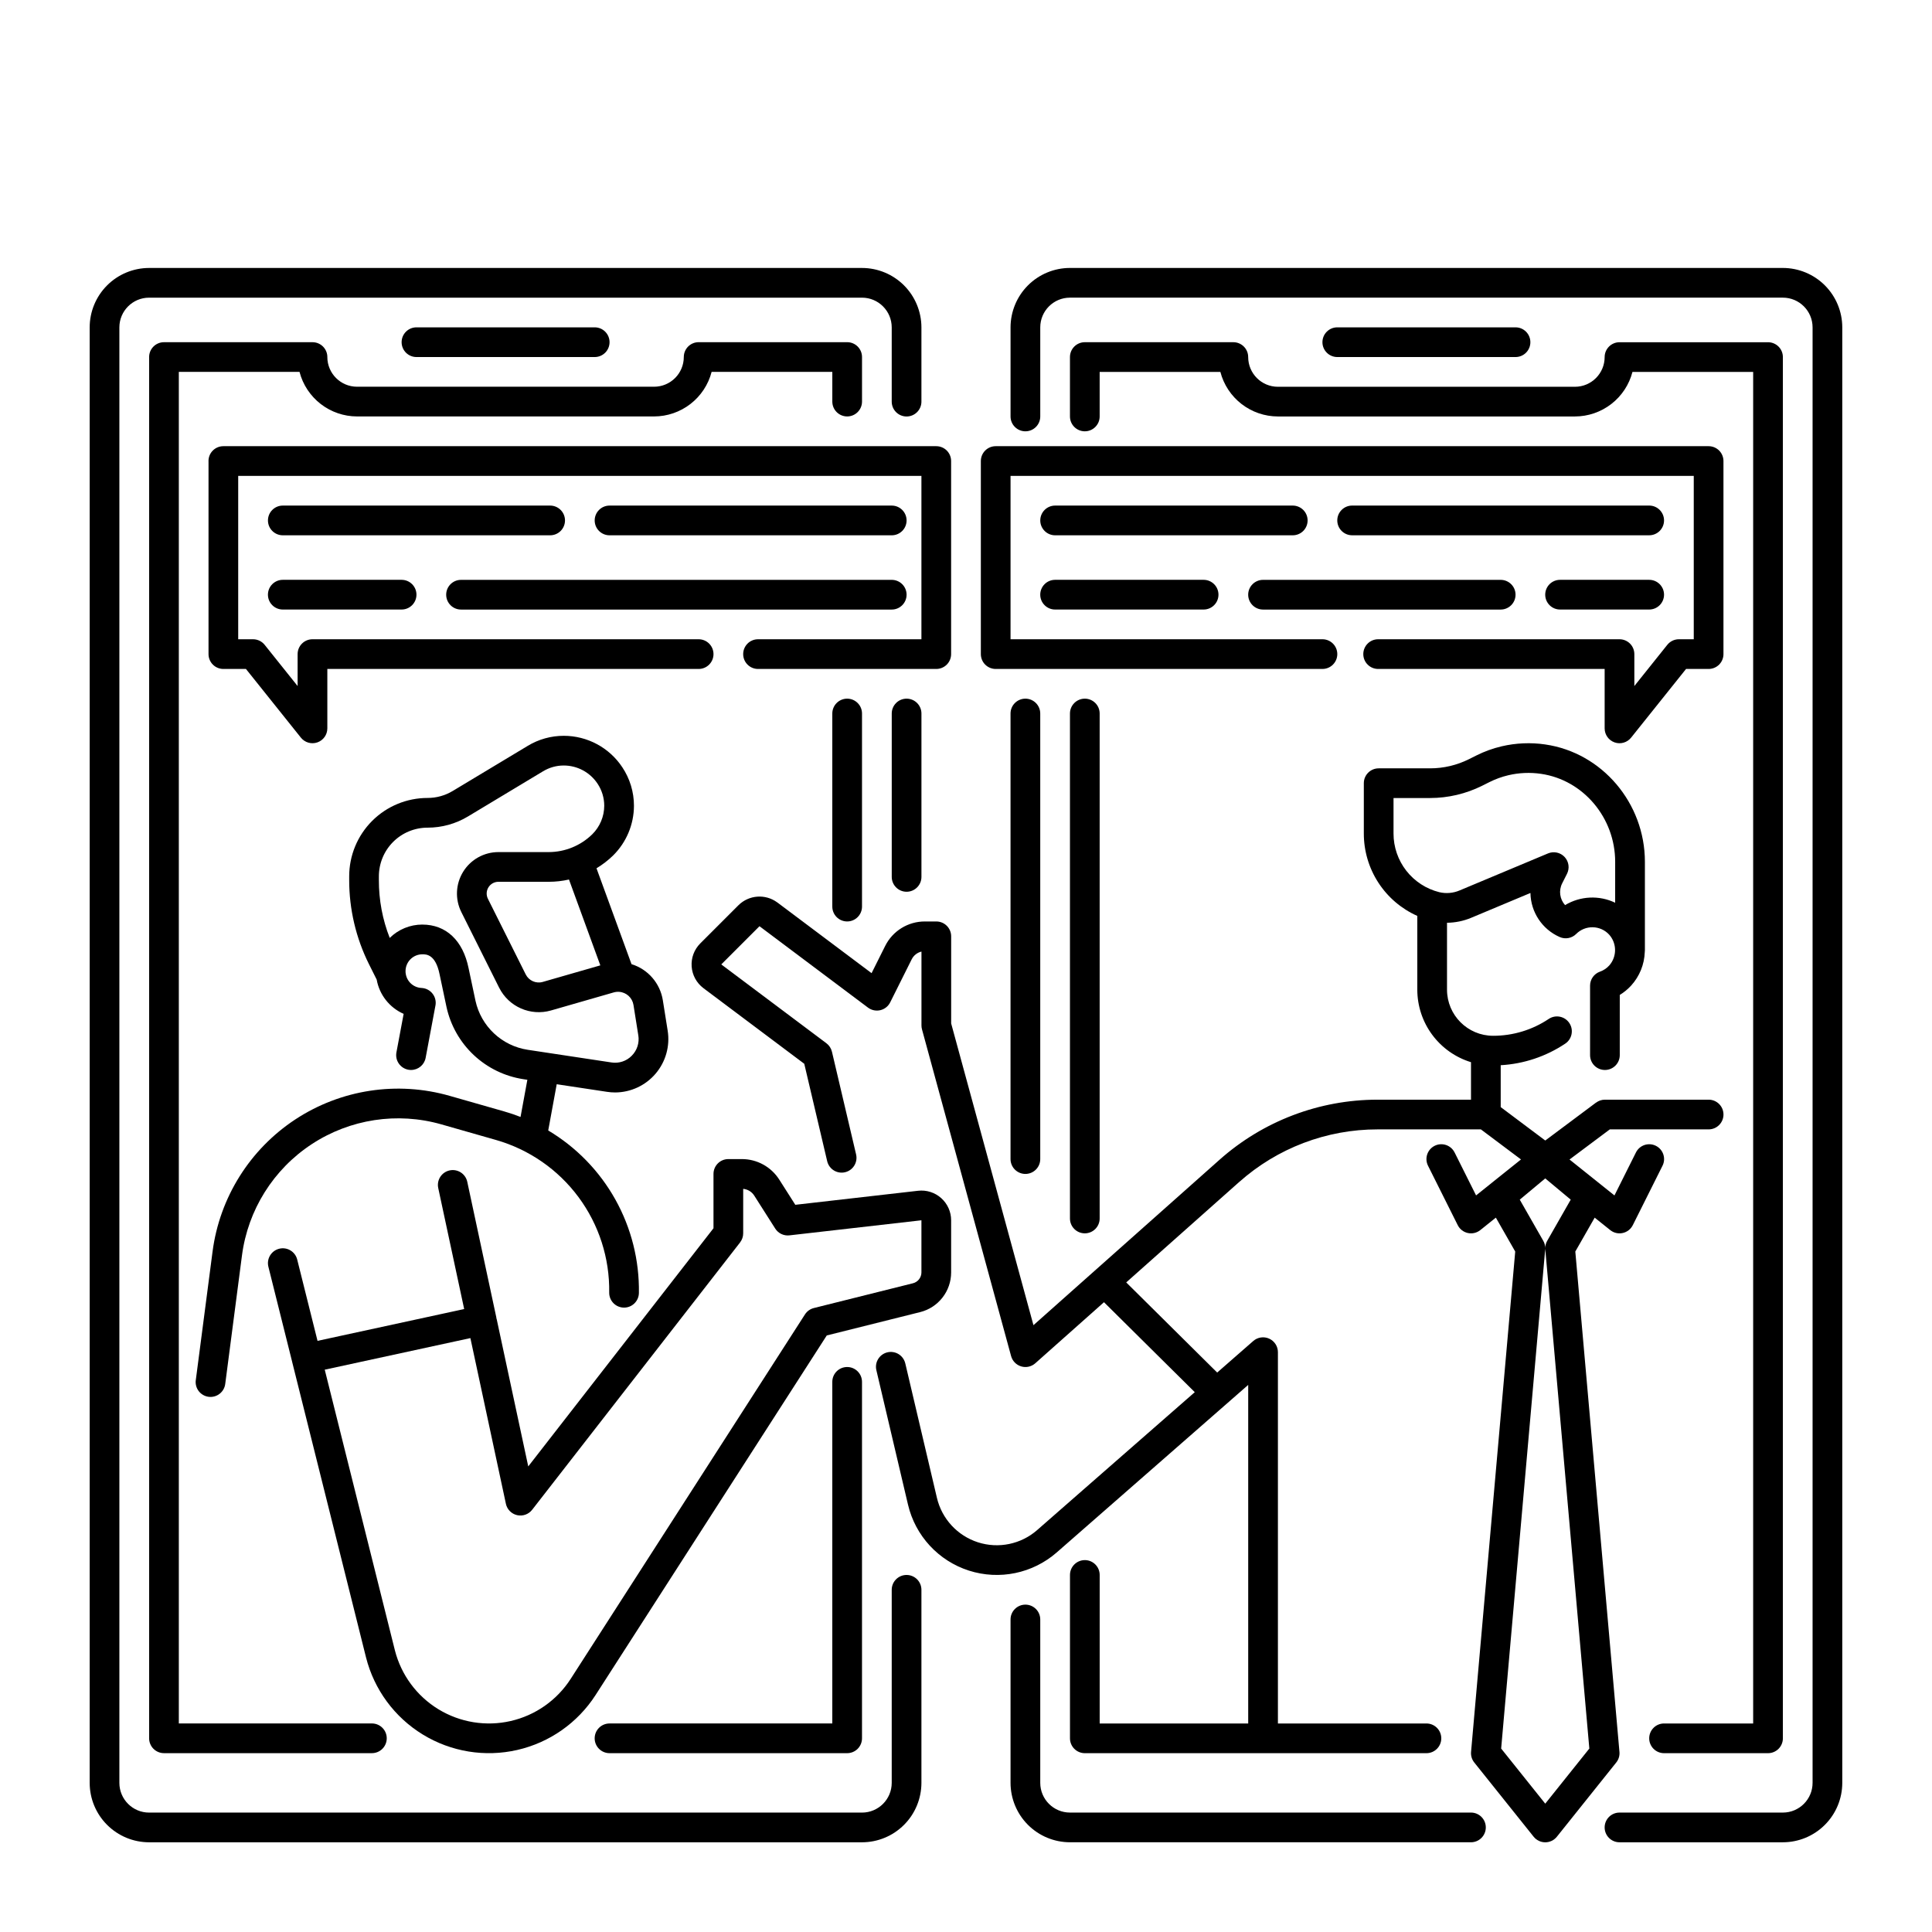
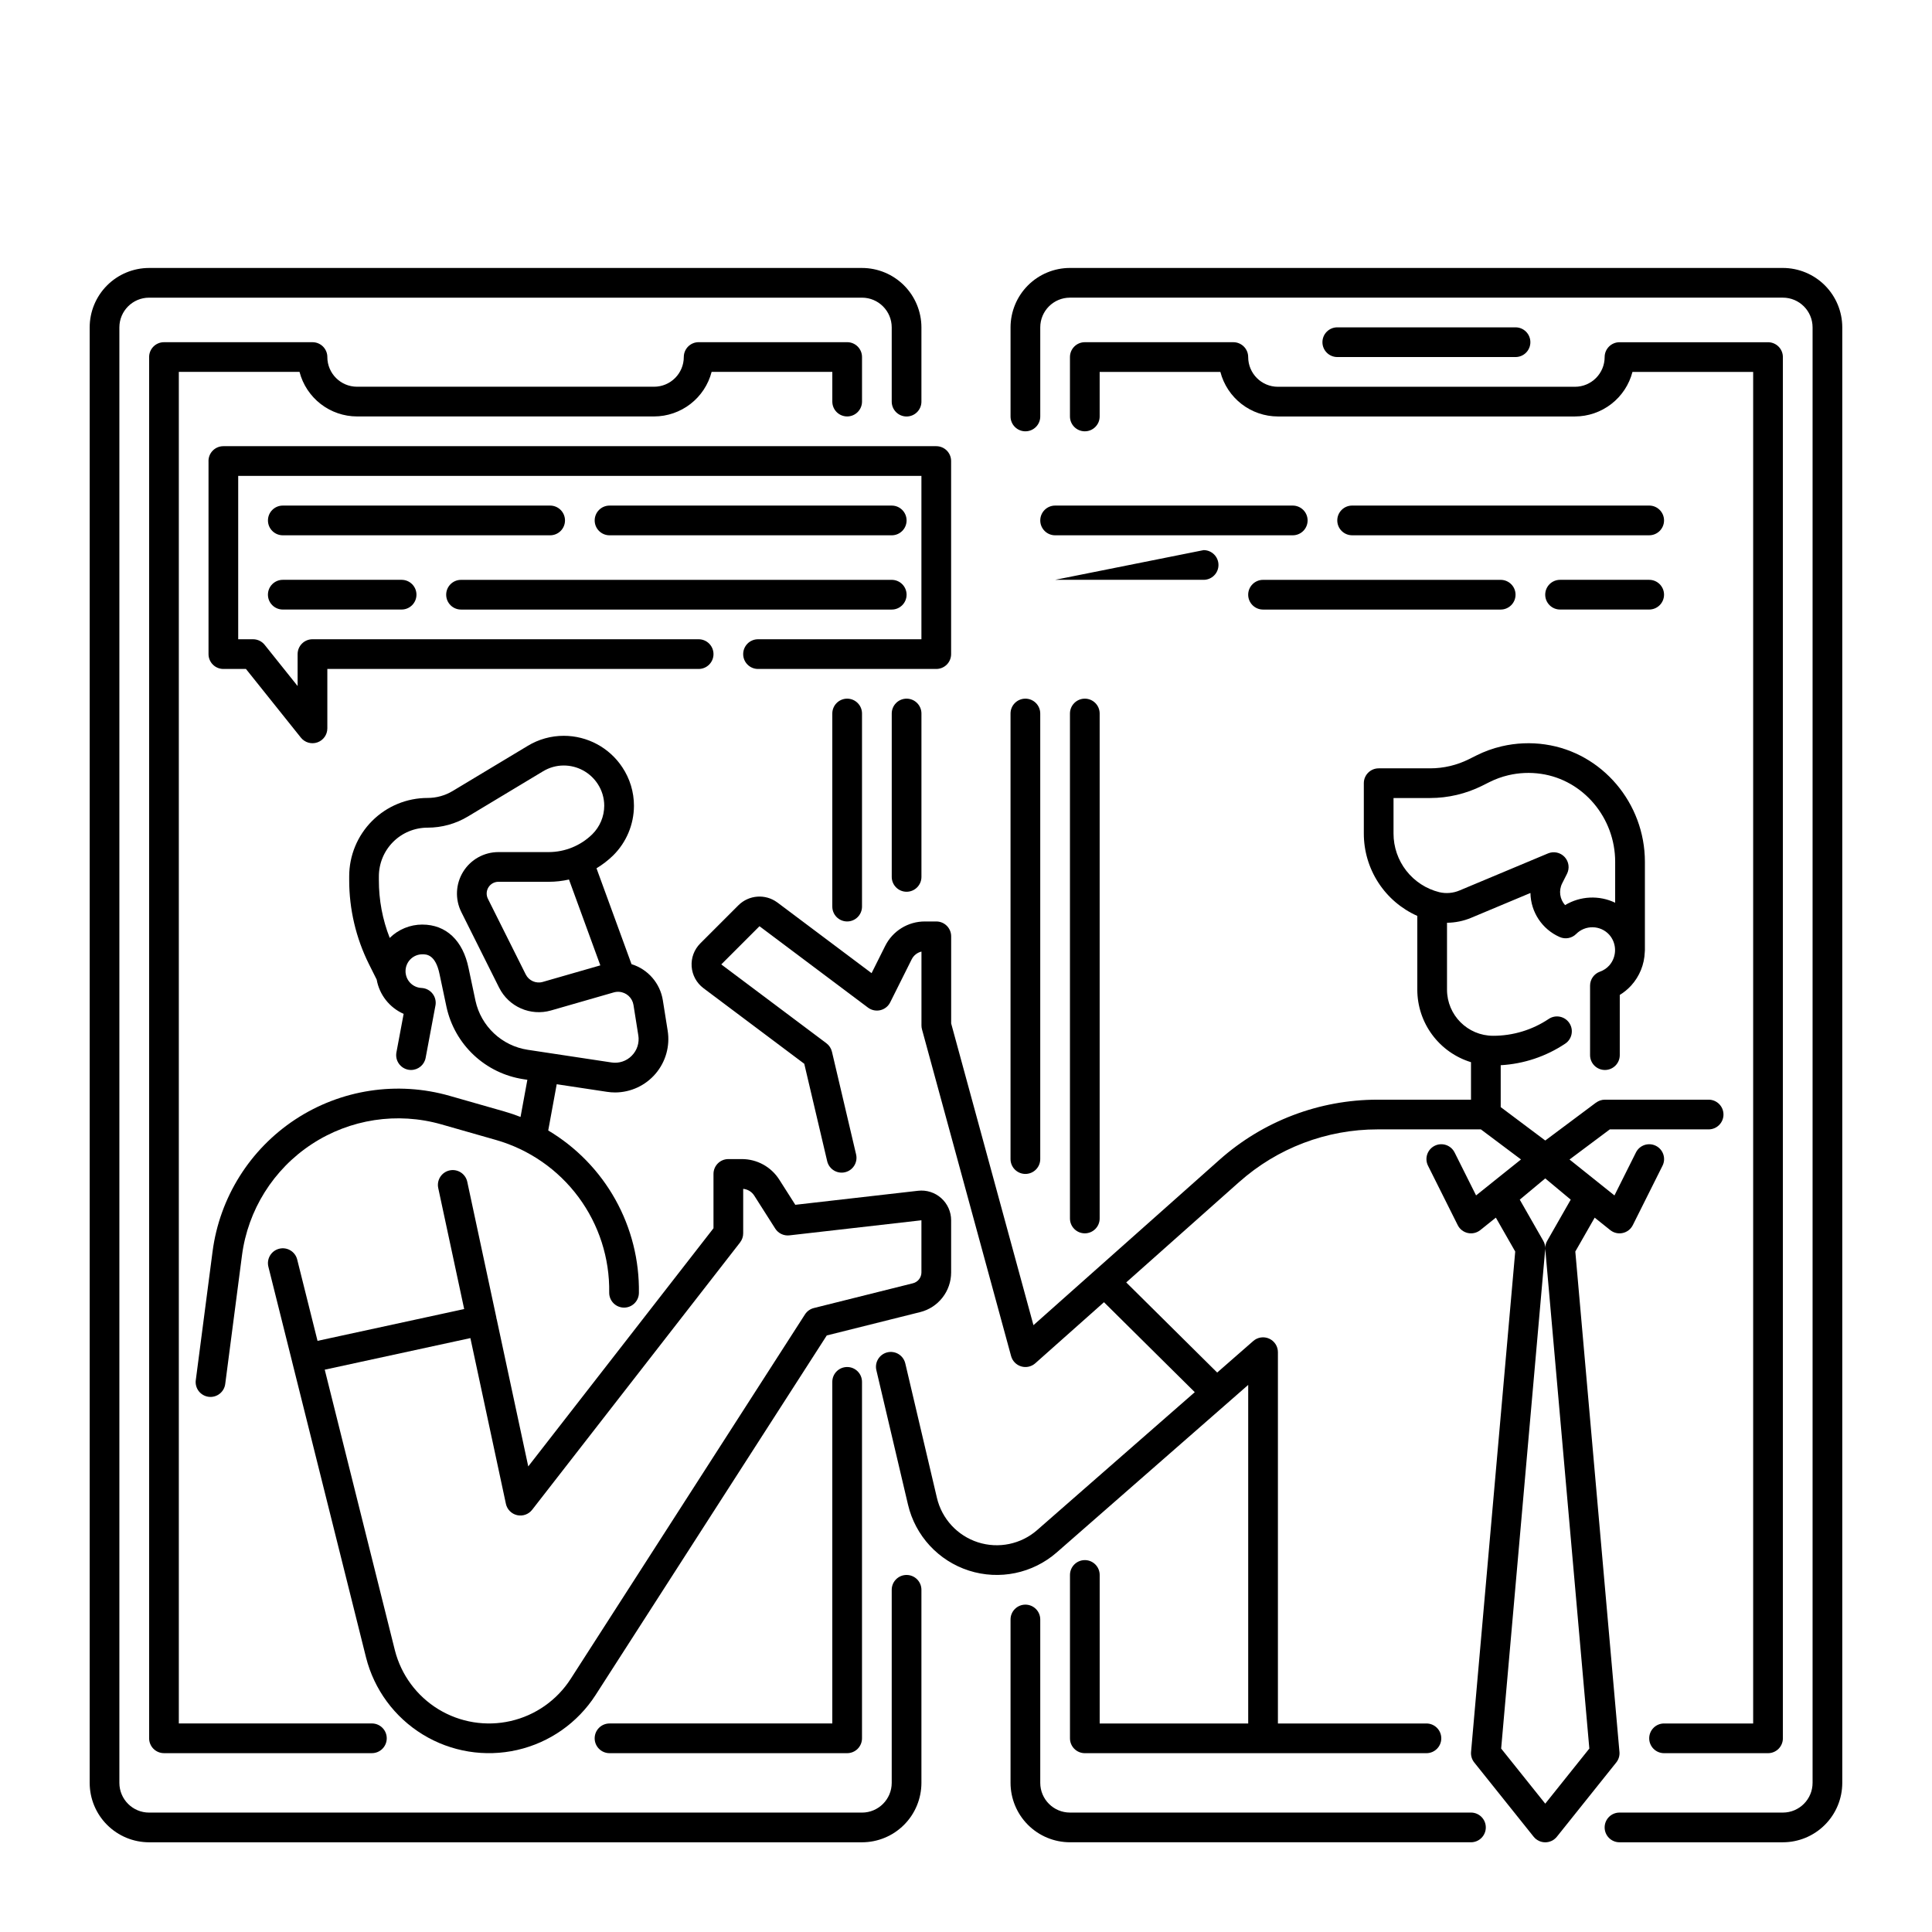
<svg xmlns="http://www.w3.org/2000/svg" fill="#000000" width="800px" height="800px" version="1.1" viewBox="144 144 512 512">
  <g>
-     <path d="m301.6 238.62c2.176 0 3.938-1.762 3.938-3.934 0-2.176-1.762-3.938-3.938-3.938h-47.23c-2.176 0-3.938 1.762-3.938 3.938 0 2.172 1.762 3.934 3.938 3.934z" />
    <path d="m380.32 333.09v43.297c0 2.172 1.762 3.938 3.934 3.938 2.176 0 3.938-1.766 3.938-3.938v-43.297c0-2.172-1.762-3.938-3.938-3.938-2.172 0-3.934 1.766-3.934 3.938z" />
    <path d="m384.25 561.38c-2.172 0-3.934 1.762-3.934 3.938v51.168c-0.008 4.344-3.527 7.867-7.875 7.871h-188.93c-4.348-0.004-7.867-3.527-7.875-7.871v-385.73c0.008-4.344 3.527-7.867 7.875-7.871h188.93c4.348 0.004 7.867 3.527 7.875 7.871v19.68c0 2.176 1.762 3.938 3.934 3.938 2.176 0 3.938-1.762 3.938-3.938v-19.68c-0.008-4.176-1.668-8.176-4.617-11.129-2.953-2.949-6.953-4.609-11.129-4.613h-188.93c-4.176 0.004-8.176 1.664-11.129 4.613-2.953 2.953-4.613 6.953-4.617 11.129v385.73c0.004 4.172 1.664 8.176 4.617 11.125 2.953 2.953 6.953 4.613 11.129 4.617h188.93c4.176-0.004 8.176-1.664 11.129-4.617 2.949-2.949 4.609-6.953 4.617-11.125v-51.168c0-1.047-0.414-2.047-1.152-2.785-0.738-0.738-1.742-1.152-2.785-1.152z" />
    <path d="m364.57 333.09v51.168c0 2.176 1.762 3.938 3.938 3.938 2.172 0 3.934-1.762 3.934-3.938v-51.168c0-2.172-1.762-3.938-3.934-3.938-2.176 0-3.938 1.766-3.938 3.938z" />
    <path d="m230.75 238.62c0-1.043-0.414-2.043-1.152-2.781-0.738-0.738-1.738-1.152-2.785-1.152h-39.359c-2.172 0-3.934 1.762-3.934 3.934v366.05c0 1.043 0.414 2.043 1.152 2.781s1.738 1.152 2.781 1.152h55.105c2.172 0 3.934-1.762 3.934-3.934 0-2.176-1.762-3.938-3.934-3.938h-51.168v-358.18h31.984c0.879 3.375 2.852 6.367 5.609 8.504s6.148 3.301 9.637 3.305h78.723c3.488-0.004 6.879-1.168 9.637-3.305 2.758-2.137 4.731-5.129 5.609-8.504h31.984v7.871c0 2.176 1.762 3.938 3.938 3.938 2.172 0 3.934-1.762 3.934-3.938v-11.809c0-1.043-0.414-2.043-1.152-2.781-0.738-0.738-1.738-1.152-2.781-1.152h-39.363c-2.172 0-3.934 1.762-3.934 3.934-0.004 4.348-3.527 7.867-7.871 7.871h-78.723c-4.344-0.004-7.867-3.523-7.871-7.871z" />
    <path d="m364.57 510.21v90.527h-59.039c-2.176 0-3.938 1.762-3.938 3.938 0 2.172 1.762 3.934 3.938 3.934h62.977c1.043 0 2.043-0.414 2.781-1.152s1.152-1.738 1.152-2.781v-94.465c0-2.176-1.762-3.938-3.934-3.938-2.176 0-3.938 1.762-3.938 3.938z" />
    <path d="m545.63 238.62c2.172 0 3.934-1.762 3.934-3.934 0-2.176-1.762-3.938-3.934-3.938h-47.234c-2.172 0-3.938 1.762-3.938 3.938 0 2.172 1.766 3.934 3.938 3.934z" />
    <path d="m411.8 333.09v118.08c0 2.172 1.766 3.934 3.938 3.934 2.176 0 3.938-1.762 3.938-3.934v-118.08c0-2.172-1.762-3.938-3.938-3.938-2.172 0-3.938 1.766-3.938 3.938z" />
    <path d="m533.82 624.35h-106.27c-4.348-0.004-7.867-3.527-7.871-7.871v-43.297c0-2.176-1.762-3.938-3.938-3.938-2.172 0-3.938 1.762-3.938 3.938v43.297c0.008 4.172 1.668 8.176 4.617 11.125 2.953 2.953 6.953 4.613 11.129 4.617h106.27c2.172 0 3.934-1.762 3.934-3.934 0-2.176-1.762-3.938-3.934-3.938z" />
    <path d="m616.48 215.01h-188.93c-4.176 0.004-8.176 1.664-11.129 4.613-2.949 2.953-4.609 6.953-4.617 11.129v23.617c0 2.172 1.766 3.934 3.938 3.934 2.176 0 3.938-1.762 3.938-3.934v-23.617c0.004-4.344 3.523-7.867 7.871-7.871h188.93c4.344 0.004 7.867 3.527 7.871 7.871v385.73c-0.004 4.344-3.527 7.867-7.871 7.871h-43.297c-2.176 0-3.938 1.762-3.938 3.938 0 2.172 1.762 3.934 3.938 3.934h43.297c4.172-0.004 8.176-1.664 11.125-4.617 2.953-2.949 4.613-6.953 4.617-11.125v-385.73c-0.004-4.176-1.664-8.176-4.617-11.129-2.949-2.949-6.953-4.609-11.125-4.613z" />
    <path d="m474.78 238.62c0-1.043-0.414-2.043-1.152-2.781-0.738-0.738-1.738-1.152-2.781-1.152h-39.359c-2.176 0-3.938 1.762-3.938 3.934v15.746c0 2.172 1.762 3.934 3.938 3.934 2.172 0 3.934-1.762 3.934-3.934v-11.809h31.988c0.875 3.375 2.848 6.367 5.606 8.504 2.762 2.137 6.148 3.301 9.641 3.305h78.719c3.488-0.004 6.879-1.168 9.637-3.305 2.762-2.137 4.731-5.129 5.609-8.504h31.984v358.18h-23.613c-2.176 0-3.938 1.762-3.938 3.938 0 2.172 1.762 3.934 3.938 3.934h27.551c1.043 0 2.047-0.414 2.785-1.152s1.152-1.738 1.152-2.781v-366.05c0-1.043-0.414-2.043-1.152-2.781-0.738-0.738-1.742-1.152-2.785-1.152h-39.359c-2.176 0-3.938 1.762-3.938 3.934-0.004 4.348-3.527 7.867-7.871 7.871h-78.719c-4.348-0.004-7.867-3.523-7.875-7.871z" />
    <path d="m427.55 333.09v133.82c0 2.176 1.762 3.938 3.938 3.938 2.172 0 3.934-1.762 3.934-3.938v-133.82c0-2.172-1.762-3.938-3.934-3.938-2.176 0-3.938 1.766-3.938 3.938z" />
    <path d="m396.06 481.19v-13.805c0-2.242-0.957-4.379-2.633-5.875-1.672-1.492-3.902-2.203-6.133-1.945l-32.531 3.719-4.231-6.648c-2.16-3.414-5.922-5.481-9.961-5.469h-3.551c-2.176 0-3.938 1.762-3.938 3.934v14.395l-49.09 63.117-8.352-38.973c-0.02-0.09-0.059-0.168-0.082-0.254-0.027-0.086-0.012-0.184-0.031-0.277l-7.703-35.957c-0.473-2.106-2.555-3.438-4.664-2.984-2.109 0.453-3.461 2.519-3.031 4.633l6.883 32.109-38.863 8.43-5.387-21.551c-0.527-2.109-2.664-3.391-4.773-2.863-2.109 0.531-3.391 2.668-2.863 4.777l6.312 25.25v0.016l19.57 78.289c2.156 8.512 7.559 15.84 15.051 20.418 7.488 4.578 16.477 6.043 25.031 4.082 8.559-1.961 16.008-7.191 20.758-14.578l61.254-95.273 24.734-6.184h0.004c4.836-1.203 8.227-5.551 8.219-10.531zm-10.129 2.891-26.25 6.562c-0.973 0.242-1.82 0.848-2.359 1.691l-62.09 96.59c-3.637 5.652-9.336 9.656-15.887 11.16-6.551 1.504-13.426 0.383-19.164-3.117-5.734-3.5-9.871-9.105-11.531-15.617l-18.59-74.371 38.598-8.371 9.41 43.91h-0.004c0.32 1.496 1.48 2.672 2.973 3.012 1.488 0.34 3.043-0.211 3.984-1.418l55.105-70.848-0.004-0.004c0.539-0.688 0.832-1.539 0.832-2.414v-11.789c1.207 0.113 2.289 0.781 2.938 1.805l5.551 8.723c0.809 1.273 2.269 1.969 3.769 1.797l34.977-3.996v13.805c0 1.367-0.93 2.562-2.258 2.891z" />
    <path d="m319.66 409.09c-0.715-4.512-3.934-8.23-8.301-9.578l-9.281-25.406c1.586-0.957 3.059-2.09 4.391-3.383 3.527-3.481 5.519-8.227 5.535-13.18 0.004-3.644-1.078-7.207-3.102-10.234-3.445-5.191-9.266-8.312-15.496-8.312-3.371-0.004-6.68 0.918-9.559 2.668-6.887 4.152-15.086 9.09-19.875 11.953h-0.004c-2.008 1.211-4.305 1.848-6.648 1.848-5.512-0.004-10.801 2.184-14.699 6.082-3.898 3.898-6.086 9.188-6.082 14.703v1.004c0 7.711 1.789 15.324 5.227 22.23 0.844 1.695 1.59 3.18 2.008 4.016l0.051 0.105v-0.004c0.719 4.031 3.398 7.434 7.144 9.082l-1.914 10.211c-0.191 1.027 0.031 2.086 0.625 2.949 0.59 0.859 1.5 1.453 2.527 1.645 0.238 0.043 0.484 0.066 0.727 0.066 1.895-0.004 3.516-1.352 3.863-3.211l2.598-13.863h0.004c0.203-1.094-0.062-2.223-0.738-3.109-0.672-0.887-1.688-1.445-2.797-1.539l-0.215-0.02v0.004c-2.16-0.125-3.914-1.789-4.148-3.938 0-0.031-0.016-0.059-0.02-0.09-0.004-0.031 0-0.055 0-0.082-0.008-0.113-0.012-0.227-0.012-0.34v-0.004c0.004-2.465 2-4.465 4.465-4.465 1.043 0 3.481 0 4.555 5.281l1.844 8.715c1.066 4.863 3.582 9.293 7.211 12.703 3.629 3.406 8.207 5.637 13.129 6.394l1.082 0.164-1.809 9.848c-1.406-0.547-2.844-1.039-4.316-1.461l-14.473-4.133c-13.887-3.969-28.812-1.691-40.883 6.238-12.066 7.934-20.082 20.727-21.949 35.051l-4.434 34.008-0.004-0.004c-0.148 1.043 0.125 2.102 0.762 2.941 0.637 0.836 1.582 1.387 2.625 1.523 1.043 0.137 2.098-0.152 2.93-0.801 0.828-0.645 1.367-1.598 1.488-2.644l4.43-34.008c1.57-12.051 8.316-22.816 18.473-29.488 10.152-6.672 22.711-8.59 34.395-5.25l14.473 4.133c8.746 2.508 16.422 7.824 21.84 15.129s8.277 16.195 8.141 25.289c-0.02 1.043 0.379 2.051 1.105 2.805 0.723 0.75 1.719 1.18 2.762 1.199 2.176 0.035 3.965-1.695 4.004-3.871 0.133-8.656-2.016-17.199-6.234-24.762s-10.359-13.879-17.797-18.312l2.25-12.254 13.316 2.012h-0.004c0.723 0.113 1.453 0.168 2.184 0.168 4.133-0.02 8.047-1.844 10.719-4.992 2.672-3.148 3.84-7.305 3.191-11.383zm-24.875-32.008 8.309 22.75-15.254 4.387h0.004c-1.789 0.512-3.684-0.32-4.516-1.98l-10.027-20.055c-0.48-0.965-0.43-2.109 0.141-3.027 0.566-0.914 1.566-1.473 2.644-1.473h13.344c1.801 0 3.598-0.203 5.356-0.602zm16.629 46.707c-1.402 1.426-3.41 2.086-5.387 1.77l-22.195-3.356h0.004c-3.344-0.512-6.453-2.023-8.918-4.34-2.465-2.312-4.176-5.316-4.902-8.617l-1.836-8.668c-1.492-7.344-5.961-11.555-12.262-11.555l0.004-0.004c-3.234 0-6.336 1.27-8.641 3.539-1.914-4.875-2.891-10.07-2.875-15.305v-1.004c0-3.426 1.359-6.715 3.781-9.137s5.707-3.777 9.133-3.773c3.773 0 7.473-1.027 10.703-2.973 4.785-2.867 12.996-7.809 19.902-11.973v0.004c1.652-1.004 3.547-1.535 5.481-1.531 3.602 0.004 6.961 1.809 8.949 4.812 1.16 1.734 1.777 3.777 1.777 5.863-0.012 2.84-1.156 5.562-3.18 7.559-3.082 3.012-7.215 4.699-11.523 4.711h-13.344c-3.805 0-7.34 1.969-9.34 5.207-2.004 3.238-2.188 7.281-0.488 10.684l10.027 20.059h0.004c2.531 5.047 8.297 7.578 13.727 6.023l16.629-4.785c0.477-0.137 0.973-0.188 1.465-0.152 1.914 0.145 3.477 1.59 3.773 3.484l1.277 8.035 0.004 0.004c0.324 1.98-0.328 4-1.75 5.418z" />
    <path d="m199.26 266.18v51.168c0 1.043 0.414 2.043 1.152 2.781 0.738 0.738 1.738 1.152 2.785 1.152h5.981l14.562 18.203c1.043 1.305 2.797 1.809 4.375 1.254 1.578-0.551 2.633-2.039 2.633-3.711v-15.746h98.398c2.176 0 3.938-1.762 3.938-3.934 0-2.176-1.762-3.938-3.938-3.938h-102.34c-2.172 0-3.934 1.762-3.934 3.938v8.461l-8.734-10.922c-0.746-0.934-1.879-1.477-3.074-1.477h-3.938v-43.297h181.06v43.297h-43.297c-2.176 0-3.938 1.762-3.938 3.938 0 2.172 1.762 3.934 3.938 3.934h47.23c1.047 0 2.047-0.414 2.785-1.152 0.738-0.738 1.152-1.738 1.152-2.781v-51.168c0-1.047-0.414-2.047-1.152-2.785-0.738-0.738-1.738-1.152-2.785-1.152h-188.93c-2.176 0-3.938 1.762-3.938 3.938z" />
-     <path d="m407.87 321.28h86.594-0.004c2.176 0 3.938-1.762 3.938-3.934 0-2.176-1.762-3.938-3.938-3.938h-82.656v-43.297h181.06v43.297h-3.938c-1.195 0-2.324 0.543-3.074 1.477l-8.734 10.922v-8.461c0-1.047-0.414-2.047-1.152-2.785-0.738-0.738-1.738-1.152-2.781-1.152h-63.961c-2.172 0-3.938 1.762-3.938 3.938 0 2.172 1.766 3.934 3.938 3.934h60.023v15.746c0 1.672 1.055 3.16 2.633 3.715 1.578 0.555 3.332 0.051 4.379-1.258l14.562-18.203h5.981c1.043 0 2.043-0.414 2.781-1.152s1.152-1.738 1.152-2.781v-51.168c0-1.047-0.414-2.047-1.152-2.785s-1.738-1.152-2.781-1.152h-188.93c-2.176 0-3.938 1.762-3.938 3.938v51.168c0 1.043 0.414 2.043 1.152 2.781 0.738 0.738 1.742 1.152 2.785 1.152z" />
    <path d="m490.53 281.92c0-1.043-0.414-2.043-1.152-2.781s-1.742-1.156-2.785-1.156h-62.977c-2.172 0-3.934 1.766-3.934 3.938 0 2.176 1.762 3.938 3.934 3.938h62.977c1.043 0 2.047-0.414 2.785-1.152s1.152-1.742 1.152-2.785z" />
    <path d="m581.05 277.98h-78.719c-2.176 0-3.938 1.766-3.938 3.938 0 2.176 1.762 3.938 3.938 3.938h78.719c2.176 0 3.938-1.762 3.938-3.938 0-2.172-1.762-3.938-3.938-3.938z" />
-     <path d="m423.61 297.66c-2.172 0-3.934 1.762-3.934 3.934 0 2.176 1.762 3.938 3.934 3.938h39.363c2.172 0 3.934-1.762 3.934-3.938 0-2.172-1.762-3.934-3.934-3.934z" />
+     <path d="m423.61 297.66h39.363c2.172 0 3.934-1.762 3.934-3.938 0-2.172-1.762-3.934-3.934-3.934z" />
    <path d="m478.72 305.54h62.977c2.172 0 3.938-1.762 3.938-3.938 0-2.172-1.766-3.934-3.938-3.934h-62.977c-2.172 0-3.938 1.762-3.938 3.934 0 2.176 1.766 3.938 3.938 3.938z" />
    <path d="m581.05 297.66h-23.617c-2.172 0-3.934 1.762-3.934 3.934 0 2.176 1.762 3.938 3.934 3.938h23.617c2.176 0 3.938-1.762 3.938-3.938 0-2.172-1.762-3.934-3.938-3.934z" />
    <path d="m293.73 281.92c0-1.043-0.414-2.043-1.152-2.781s-1.738-1.156-2.785-1.156h-70.848c-2.172 0-3.934 1.766-3.934 3.938 0 2.176 1.762 3.938 3.934 3.938h70.848c1.047 0 2.047-0.414 2.785-1.152s1.152-1.742 1.152-2.785z" />
    <path d="m380.32 285.86c2.172 0 3.934-1.762 3.934-3.938 0-2.172-1.762-3.938-3.934-3.938h-74.785c-2.176 0-3.938 1.766-3.938 3.938 0 2.176 1.762 3.938 3.938 3.938z" />
    <path d="m218.94 297.66c-2.172 0-3.934 1.762-3.934 3.934 0 2.176 1.762 3.938 3.934 3.938h31.488c2.176 0 3.938-1.762 3.938-3.938 0-2.172-1.762-3.934-3.938-3.934z" />
    <path d="m266.18 305.54h114.14c2.172 0 3.934-1.762 3.934-3.938 0-2.172-1.762-3.934-3.934-3.934h-114.14c-2.176 0-3.938 1.762-3.938 3.934 0 2.176 1.762 3.938 3.938 3.938z" />
    <path d="m573.17 608.26-11.695-132.59 5.133-8.98 4.125 3.301c0.926 0.742 2.141 1.027 3.301 0.77 1.164-0.254 2.144-1.02 2.676-2.082l7.871-15.742 0.004-0.004c0.973-1.941 0.184-4.309-1.762-5.281-1.945-0.973-4.309-0.184-5.281 1.762l-5.695 11.391-11.906-9.523 10.68-7.984h26.184c2.172 0 3.934-1.762 3.934-3.934 0-2.176-1.762-3.938-3.934-3.938h-27.496c-0.848 0.004-1.668 0.281-2.344 0.793l-0.008-0.012-13.445 10.043-11.809-8.855v-11.102c6.109-0.344 12.016-2.316 17.102-5.719 1.805-1.207 2.289-3.652 1.082-5.461-1.211-1.805-3.652-2.293-5.461-1.082-4.359 2.918-9.492 4.473-14.738 4.465-6.742-0.008-12.207-5.473-12.215-12.215v-17.738c2.203-0.02 4.383-0.469 6.414-1.32l15.695-6.574v0.004c0.082 5.07 3.109 9.629 7.75 11.672 1.488 0.656 3.227 0.332 4.375-0.82 1.164-1.164 2.754-1.805 4.402-1.77 1.648 0.031 3.211 0.734 4.328 1.949 2.082 2.324 2.094 5.836 0.031 8.176-0.672 0.742-1.516 1.305-2.461 1.641-1.574 0.555-2.625 2.039-2.625 3.711v18.406c0 2.176 1.762 3.938 3.938 3.938 2.172 0 3.934-1.762 3.934-3.938v-15.949c1.125-0.688 2.144-1.531 3.031-2.5 2.207-2.434 3.481-5.57 3.594-8.852 0.023-0.176 0.035-0.352 0.035-0.527v-23.402c0-15.547-11.344-28.914-26.391-31.094v-0.004c-3.852-0.562-7.781-0.395-11.574 0.492-2.328 0.547-4.586 1.363-6.723 2.438l-1.949 0.977c-3.195 1.59-6.715 2.422-10.285 2.422h-13.629c-2.172 0-3.938 1.762-3.938 3.934v13.332c-0.004 4.621 1.332 9.145 3.848 13.02 2.516 3.879 6.102 6.941 10.324 8.82v19.562c0.008 4.301 1.391 8.488 3.953 11.941 2.562 3.457 6.164 6.004 10.277 7.262v9.938h-24.75c-15.449-0.008-30.363 5.664-41.906 15.934l-49.297 43.824-21.809-79.965v-23.09c0-1.043-0.414-2.043-1.152-2.781-0.738-0.738-1.738-1.152-2.785-1.152h-3.012 0.004c-4.477-0.02-8.574 2.512-10.559 6.523l-3.586 7.176-24.992-18.75-0.004 0.004c-3.141-2.32-7.5-2.004-10.277 0.738l-10.125 10.125c-1.613 1.613-2.449 3.848-2.285 6.125 0.16 2.277 1.305 4.371 3.129 5.738l26.715 20.035 6.082 25.852c0.516 2.094 2.621 3.387 4.723 2.891 2.102-0.492 3.414-2.59 2.938-4.695l-6.406-27.242v0.004c-0.211-0.898-0.73-1.695-1.469-2.25l-27.859-20.891 10.125-10.125 28.754 21.57c0.934 0.699 2.133 0.949 3.266 0.684 1.137-0.27 2.098-1.027 2.617-2.07l5.699-11.406c0.516-1.035 1.465-1.789 2.59-2.055v19.57c0 0.352 0.047 0.699 0.137 1.035l23.617 86.594c0.359 1.312 1.371 2.348 2.676 2.734 1.305 0.391 2.719 0.074 3.734-0.828l18.203-16.184 24.062 23.84-29.52 25.824-12.234 10.707v0.004c-4.301 3.766-10.258 5-15.699 3.254-5.441-1.746-9.57-6.219-10.879-11.781l-8.375-35.598h-0.004c-0.23-1.023-0.859-1.914-1.75-2.473s-1.969-0.734-2.992-0.496c-1.02 0.242-1.906 0.883-2.453 1.777-0.551 0.898-0.719 1.977-0.465 2.996l8.375 35.598c1.941 8.25 8.066 14.883 16.137 17.473 8.07 2.586 16.91 0.758 23.289-4.824l12.238-10.707 38.492-33.68v89.727h-39.359v-39.359c0-2.172-1.762-3.938-3.934-3.938-2.176 0-3.938 1.766-3.938 3.938v43.297c0 1.043 0.414 2.043 1.152 2.781s1.738 1.152 2.785 1.152h90.527c2.172 0 3.934-1.762 3.934-3.934 0-2.176-1.762-3.938-3.934-3.938h-39.359v-98.398c0-1.547-0.906-2.945-2.312-3.586-1.406-0.637-3.055-0.395-4.219 0.621l-9.562 8.363-24.109-23.887 29.941-26.617 0.004 0.004c10.102-8.988 23.156-13.949 36.676-13.941h27.371l10.629 7.969-11.906 9.527-5.695-11.391v0.008c-0.973-1.945-3.336-2.734-5.281-1.762-1.945 0.973-2.731 3.336-1.758 5.281l7.871 15.742c0.531 1.066 1.516 1.832 2.676 2.086 1.16 0.254 2.375-0.027 3.305-0.77l4.125-3.301 5.133 8.98-11.703 132.6c-0.09 1.008 0.211 2.012 0.844 2.805l15.742 19.68h0.004c0.746 0.934 1.879 1.477 3.074 1.477 1.195 0 2.324-0.543 3.074-1.477l15.742-19.68c0.633-0.793 0.938-1.797 0.848-2.805zm-59.871-243.38v-9.395h9.684c4.793-0.004 9.52-1.117 13.809-3.258l1.953-0.977c1.59-0.797 3.266-1.402 4.996-1.809 2.832-0.664 5.766-0.789 8.645-0.367 11.203 1.625 19.652 11.648 19.652 23.309l-0.004 10.848c-4.246-2.035-9.234-1.797-13.273 0.633-1.418-1.578-1.727-3.871-0.766-5.769l1.277-2.527c0.746-1.473 0.492-3.25-0.629-4.457-1.125-1.207-2.883-1.586-4.402-0.949l-23.402 9.801c-1.699 0.73-3.586 0.898-5.387 0.48-3.473-0.863-6.559-2.863-8.762-5.684-2.203-2.82-3.398-6.301-3.391-9.879zm46.961 97.039-6.234 10.914c-0.34 0.59-0.52 1.258-0.52 1.941-0.004-0.684-0.184-1.352-0.52-1.941l-6.234-10.914 6.754-5.629zm-6.754 160.07-11.684-14.605 11.668-132.25c0.012-0.113 0.016-0.223 0.016-0.336 0 0.113 0 0.223 0.016 0.336l11.668 132.25z" />
  </g>
</svg>